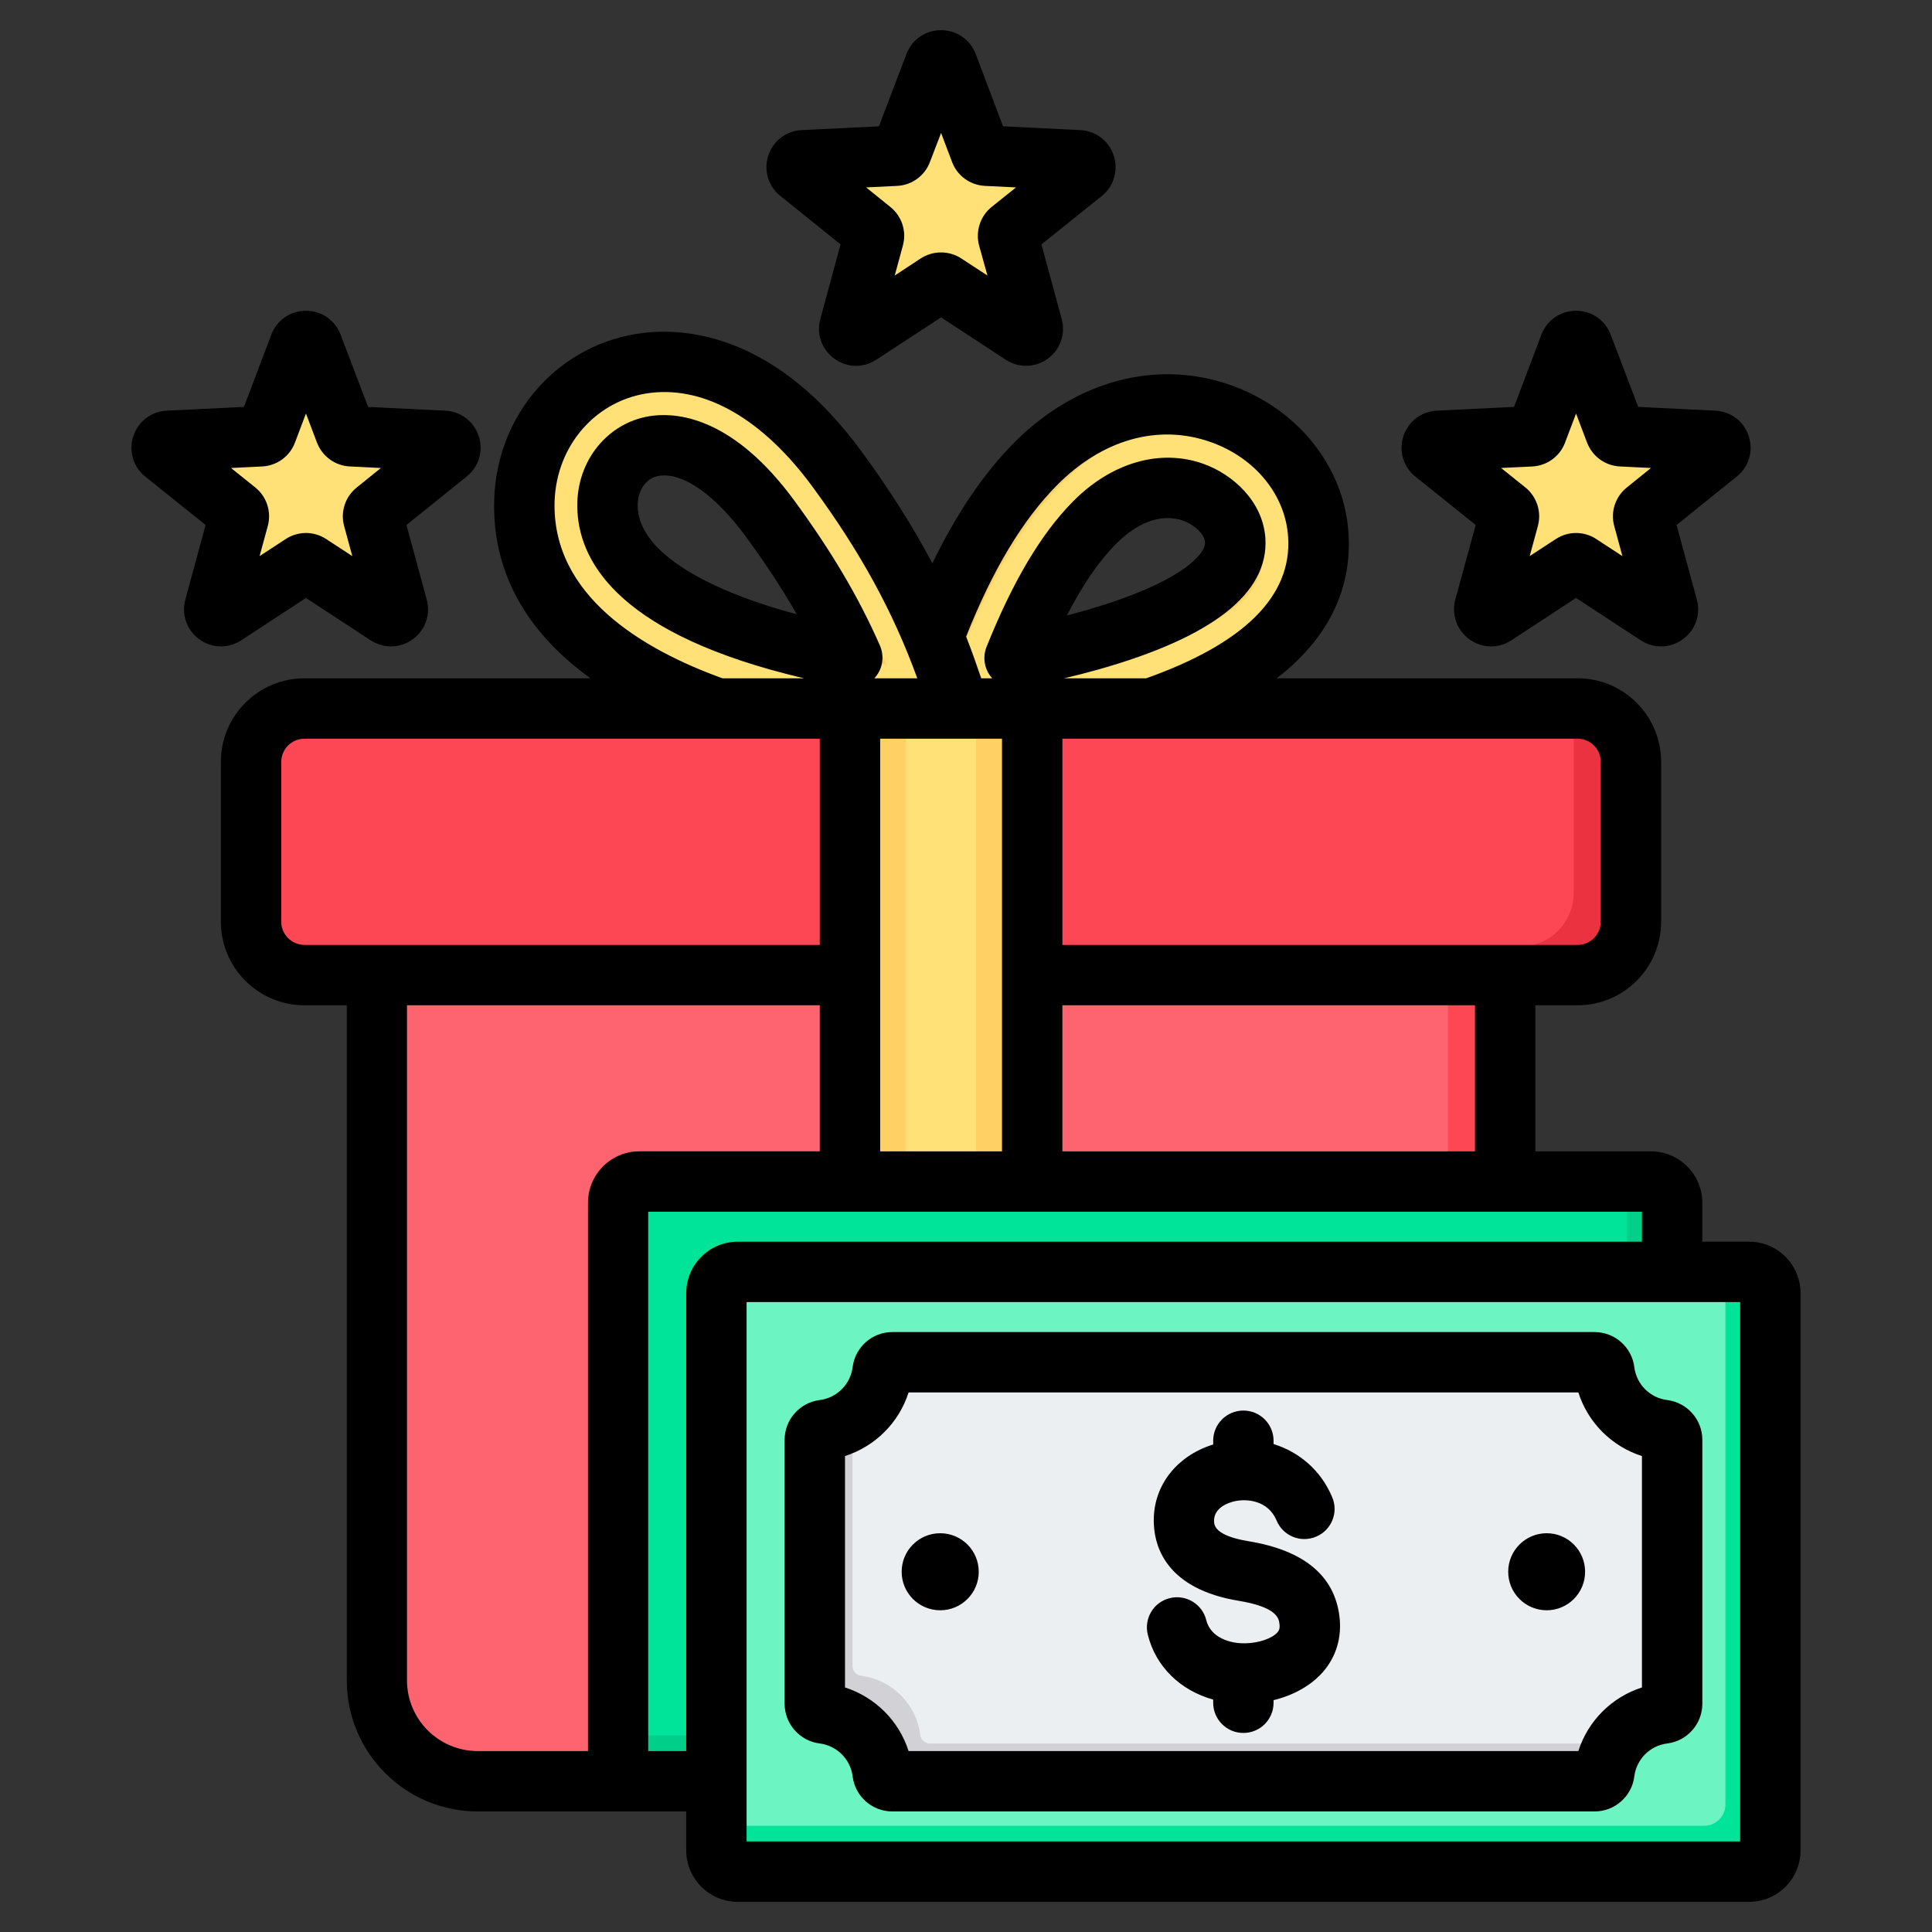
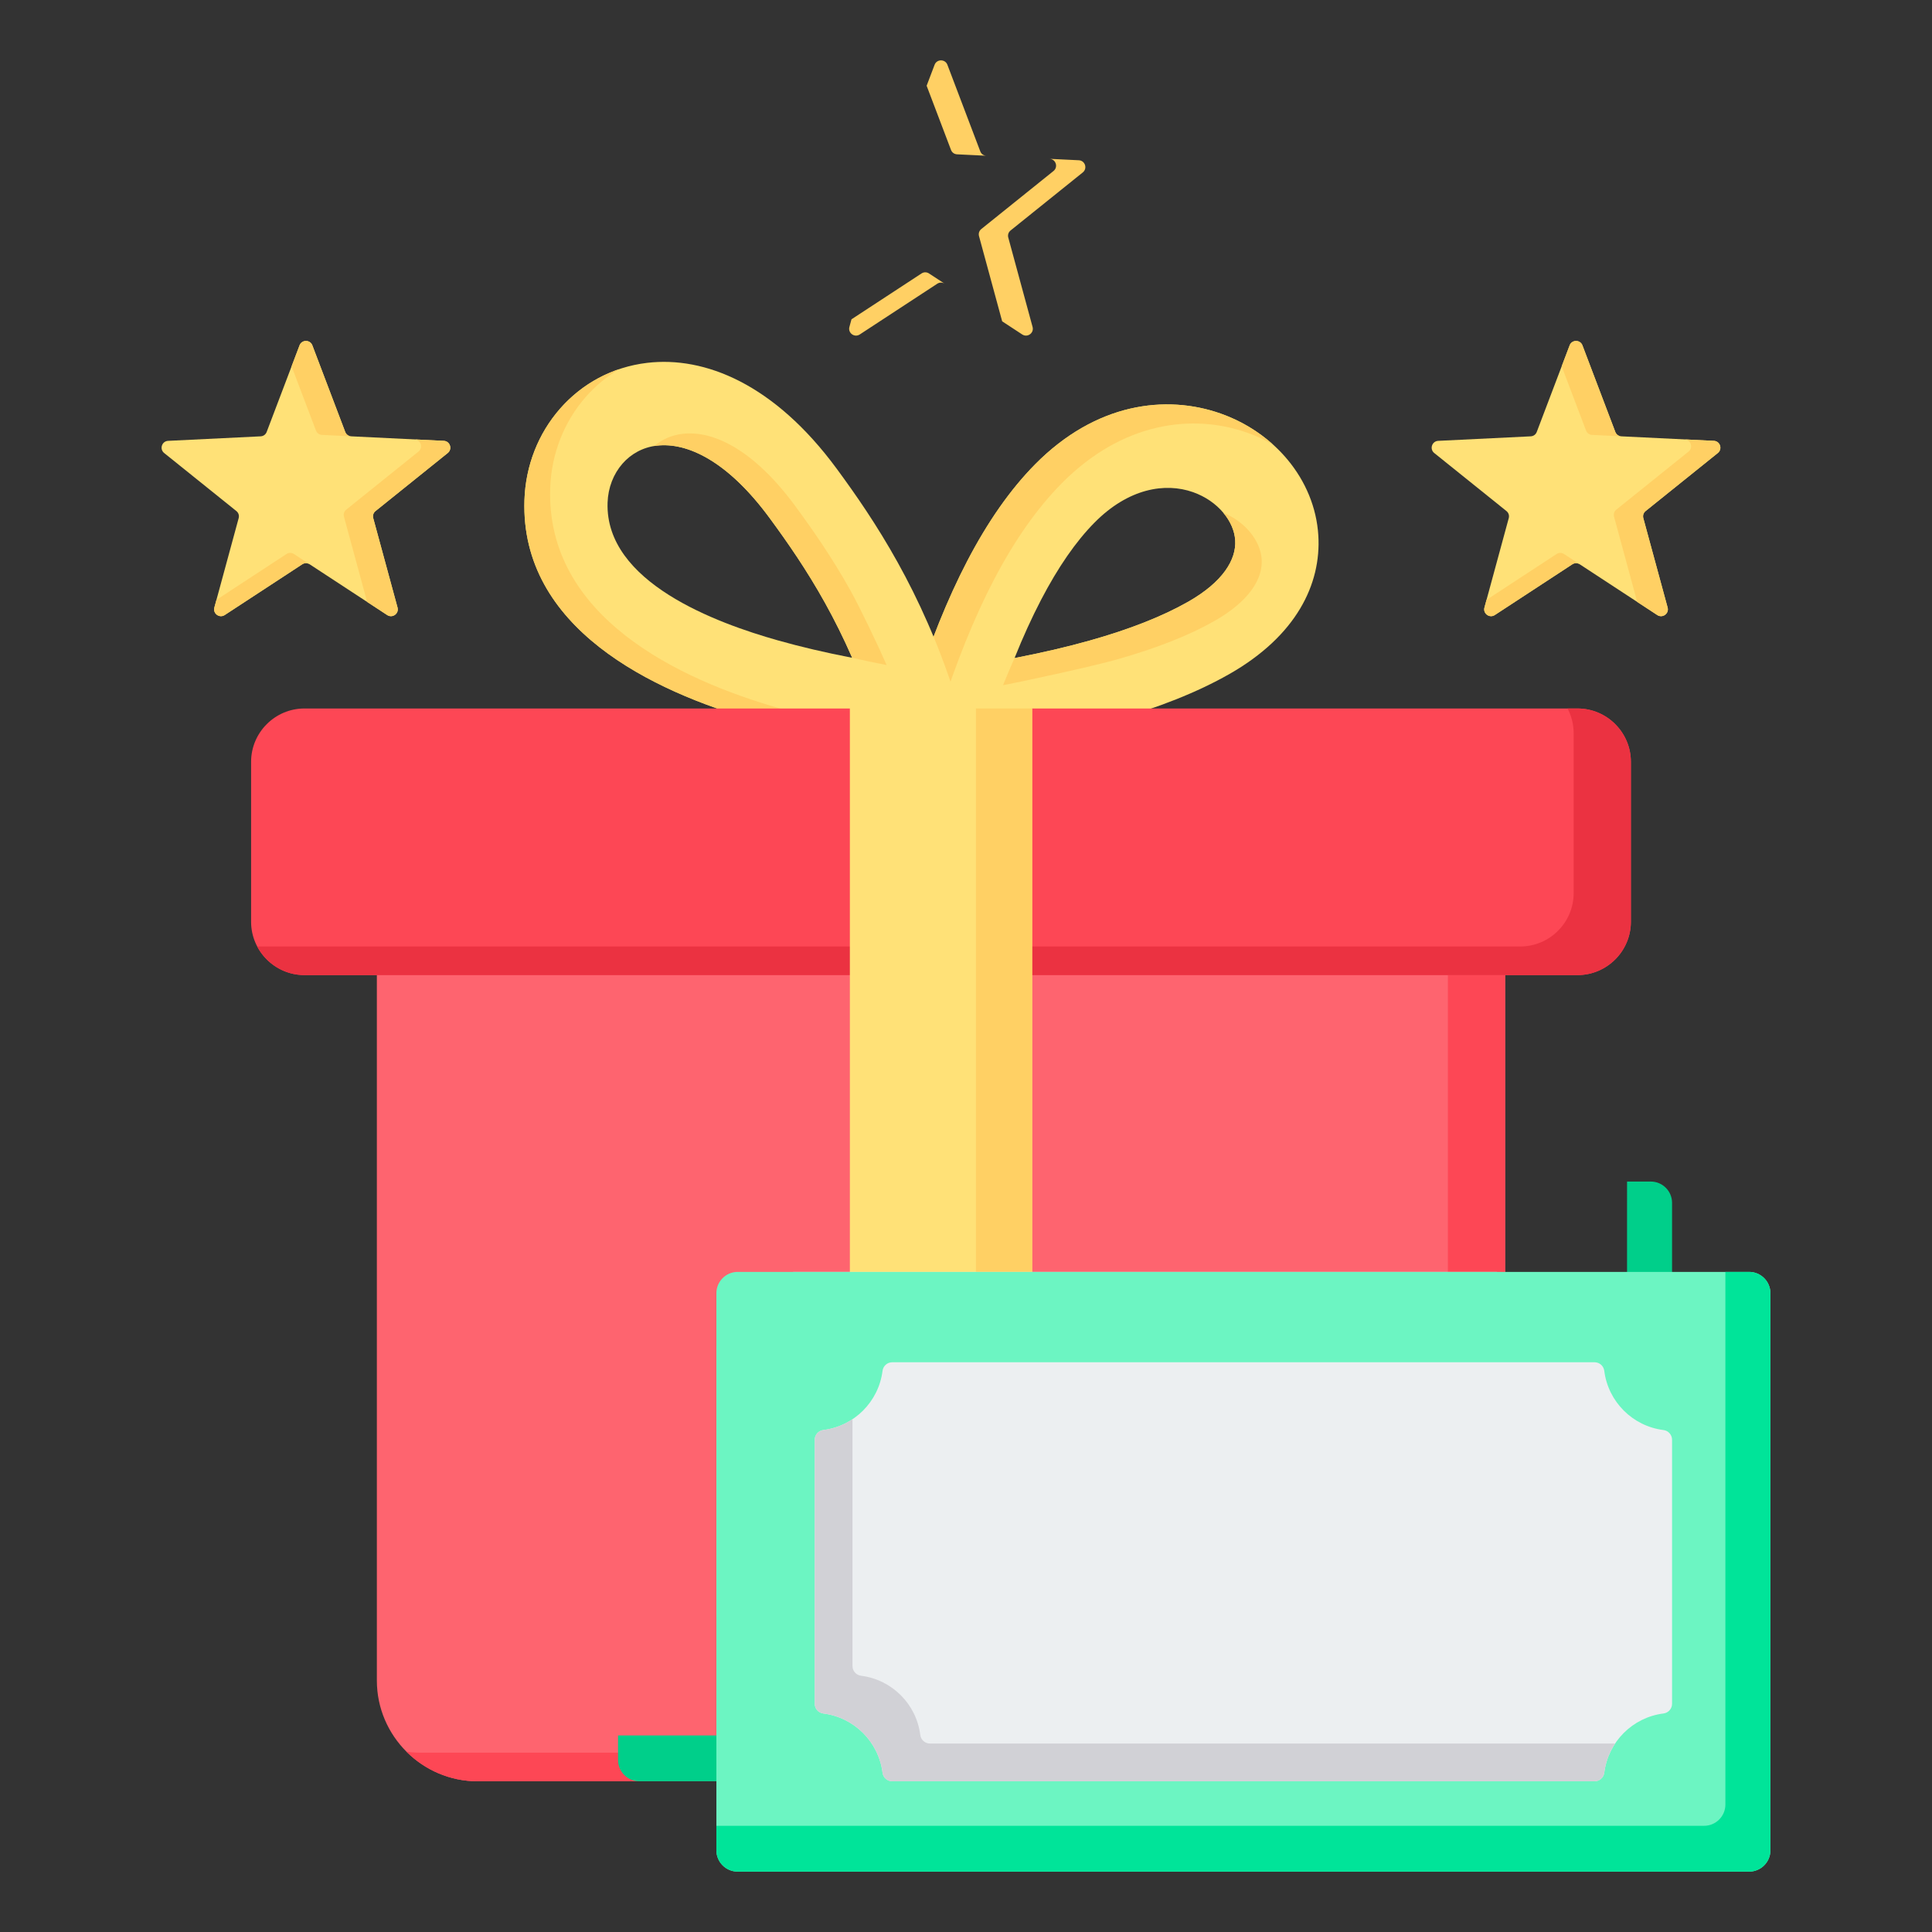
<svg xmlns="http://www.w3.org/2000/svg" id="Layer_1" enable-background="new 0 0 512 512" viewBox="0 0 512 512">
  <rect x="0" y="0" width="512" height="512" fill="#333333" stroke="none" />
  <g clip-rule="evenodd" fill-rule="evenodd">
    <g>
      <g>
        <path d="m325.704 178.68c-8.397 4.769-18.69 8.865-30.874 12.302-11.798 3.327-25.498 6.074-41.092 8.251-6.036.835-11.606-3.381-12.44-9.417-.268-1.94-.014-3.831.653-5.533 4.426-13.83 9.204-25.668 14.332-35.514 5.484-10.531 11.5-19.108 18.046-25.731 16.042-16.232 34.604-18.584 49.182-13.432 7.104 2.511 13.259 6.84 17.761 12.273 4.702 5.674 7.647 12.598 8.099 20.029.783 12.869-5.799 26.624-23.667 36.772zm-36.835-8.95c10.498-2.961 19.151-6.368 25.95-10.229 9.321-5.294 12.831-11.23 12.523-16.297-.155-2.548-1.279-5.06-3.089-7.243-2.01-2.425-4.811-4.377-8.086-5.534-7.362-2.602-17.107-1.041-26.116 8.075-4.935 4.993-9.655 11.814-14.158 20.461-2.444 4.692-4.787 9.836-7.029 15.43 7.243-1.391 13.912-2.945 20.005-4.663z" fill="#ffe177" />
        <path d="m249.797 199.069c-4.354-.983-7.852-4.57-8.5-9.252-.268-1.94-.014-3.831.653-5.533 4.426-13.83 9.204-25.668 14.332-35.514 5.484-10.531 11.5-19.108 18.046-25.731 16.042-16.232 34.604-18.584 49.182-13.432 5.21 1.842 9.91 4.662 13.822 8.177-2.143-1.225-4.419-2.272-6.803-3.114-14.578-5.152-33.14-2.8-49.182 13.432-6.546 6.623-12.562 15.201-18.046 25.731-5.128 9.846-9.905 21.684-14.331 35.514-.668 1.702-.922 3.593-.653 5.533.211 1.531.729 2.945 1.48 4.189zm74.379-63.199.077.091c1.809 2.183 2.934 4.695 3.088 7.243.309 5.066-3.201 11.003-12.522 16.297-6.798 3.861-15.451 7.268-25.95 10.229-6.093 1.719-12.762 3.273-20.005 4.664-1.036 2.307-2.052 4.702-3.048 7.187 7.243-1.392 23.979-5.069 30.072-6.788 10.498-2.961 19.151-6.367 25.95-10.229 9.321-5.294 12.831-11.23 12.522-16.296-.155-2.548-1.279-5.06-3.089-7.243-1.804-2.178-4.245-3.974-7.095-5.155z" fill="#ffd064" />
-         <path d="m206.191 169.719c5.993 1.693 12.542 3.227 19.647 4.604-2.305-5.279-4.726-10.098-7.183-14.521-4.895-8.813-10.037-16.179-14.691-22.508-11.099-15.092-21.822-20.147-29.93-19.192-3.672.432-6.819 2.193-9.075 4.774-2.372 2.714-3.815 6.342-3.946 10.348-.687 21.106 28.869 31.889 45.178 36.495zm-5.961 21.252c-27.541-7.778-62.349-24.612-61.246-58.441.3-9.221 3.734-17.7 9.388-24.17 5.77-6.602 13.8-11.103 23.157-12.204 15.16-1.784 33.617 5.499 50.232 28.091 5.022 6.829 10.615 14.861 16.159 24.841 5.43 9.776 10.715 21.306 15.178 35.187.67 1.704.925 3.598.656 5.541-.835 6.036-6.405 10.252-12.44 9.417-15.596-2.177-29.291-4.931-41.084-8.262z" fill="#ffe177" />
+         <path d="m206.191 169.719c5.993 1.693 12.542 3.227 19.647 4.604-2.305-5.279-4.726-10.098-7.183-14.521-4.895-8.813-10.037-16.179-14.691-22.508-11.099-15.092-21.822-20.147-29.93-19.192-3.672.432-6.819 2.193-9.075 4.774-2.372 2.714-3.815 6.342-3.946 10.348-.687 21.106 28.869 31.889 45.178 36.495zm-5.961 21.252c-27.541-7.778-62.349-24.612-61.246-58.441.3-9.221 3.734-17.7 9.388-24.17 5.77-6.602 13.8-11.103 23.157-12.204 15.16-1.784 33.617 5.499 50.232 28.091 5.022 6.829 10.615 14.861 16.159 24.841 5.43 9.776 10.715 21.306 15.178 35.187.67 1.704.925 3.598.656 5.541-.835 6.036-6.405 10.252-12.44 9.417-15.596-2.177-29.291-4.931-41.084-8.262" fill="#ffe177" />
        <path d="m200.23 190.971c-27.541-7.778-62.349-24.612-61.246-58.441.3-9.221 3.734-17.7 9.388-24.17 4.174-4.776 9.532-8.452 15.719-10.537-3.352 1.985-6.344 4.492-8.894 7.409-5.654 6.47-9.088 14.949-9.388 24.17-1.102 33.829 33.705 50.663 61.246 58.441 11.794 3.331 25.489 6.084 41.084 8.262.819.113 1.629.133 2.42.068-2.357 2.313-5.721 3.548-9.245 3.06-15.596-2.177-29.291-4.931-41.084-8.262zm25.608-16.649c2.934.673 5.978 1.315 9.131 1.926-2.305-5.279-7.031-15.152-9.489-19.576-4.895-8.813-10.036-16.179-14.69-22.508-11.099-15.092-21.822-20.146-29.93-19.193-2.88.339-5.436 1.494-7.493 3.222.22-.036.443-.068.668-.094 8.107-.954 18.831 4.1 29.93 19.192 4.654 6.329 9.795 13.696 14.691 22.508 2.456 4.425 4.877 9.244 7.182 14.523z" fill="#ffd064" />
        <path d="m99.87 246.798h299.004v198.555c0 14.689-12.018 26.704-26.707 26.704h-245.591c-14.688 0-26.705-12.016-26.705-26.704v-198.555z" fill="#fe646f" />
        <path d="m383.706 246.798h15.168v198.555c0 14.689-12.018 26.705-26.706 26.705h-245.592c-7.343 0-14.018-3.004-18.859-7.842 1.207.169 2.439.258 3.69.258h245.593c14.689 0 26.706-12.016 26.706-26.705z" fill="#fd4755" />
        <path d="m80.67 258.407h337.405c7.77 0 14.127-6.357 14.127-14.127v-42.396c0-7.77-6.357-14.127-14.127-14.127h-337.405c-7.77 0-14.127 6.357-14.127 14.127v42.396c-.001 7.77 6.357 14.127 14.127 14.127z" fill="#fd4755" />
        <path d="m80.67 258.407h337.405c7.77 0 14.127-6.357 14.127-14.127v-42.396c0-7.77-6.357-14.127-14.127-14.127h-2.659c1.032 1.959 1.618 4.186 1.618 6.543v42.396c0 7.77-6.357 14.127-14.127 14.127h-334.747c2.371 4.499 7.097 7.584 12.51 7.584z" fill="#eb3241" />
        <path d="m225.223 186.596h48.3v285.461h-48.3z" fill="#ffe177" />
        <g fill="#ffd064">
          <path d="m258.634 187.756h14.888v284.3h-14.888z" />
-           <path d="m225.223 187.756h14.888v284.3h-14.888z" />
        </g>
      </g>
      <g>
-         <path d="m169.421 313.124h268.062c3.102 0 5.631 2.53 5.631 5.631v147.67c0 3.101-2.53 5.631-5.631 5.631h-268.062c-3.101 0-5.631-2.53-5.631-5.631v-147.67c0-3.101 2.529-5.631 5.631-5.631z" fill="#00e499" />
        <path d="m431.185 313.124h6.298c3.102 0 5.631 2.53 5.631 5.631v147.67c0 3.101-2.53 5.631-5.631 5.631h-268.062c-3.101 0-5.631-2.53-5.631-5.631v-6.513h261.764c3.101 0 5.631-2.53 5.631-5.631z" fill="#00cf8a" />
        <path d="m210.402 337.067h186.101c1.321 0 2.42.97 2.585 2.281 1.028 8.176 7.508 14.657 15.684 15.684 1.31.165 2.28 1.264 2.28 2.585v69.947c0 1.321-.97 2.42-2.28 2.585-8.177 1.027-14.657 7.508-15.684 15.684-.165 1.31-1.264 2.281-2.585 2.281h-186.101c-1.321 0-2.42-.97-2.585-2.281-1.028-8.176-7.508-14.657-15.684-15.684-1.311-.165-2.281-1.264-2.281-2.585v-69.947c0-1.321.97-2.42 2.281-2.585 8.176-1.027 14.657-7.508 15.684-15.684.165-1.31 1.264-2.281 2.585-2.281z" fill="#eceff1" />
-         <path d="m401.956 438.113c-1.505 2.267-2.513 4.892-2.868 7.72-.165 1.31-1.264 2.281-2.585 2.281h-186.101c-1.321 0-2.42-.97-2.585-2.281-1.028-8.176-7.508-14.657-15.684-15.684-1.311-.165-2.281-1.264-2.281-2.585v-69.947c0-1.321.97-2.42 2.281-2.585 2.828-.355 5.453-1.363 7.72-2.868v65.399c0 1.321.97 2.42 2.281 2.585 8.177 1.027 14.657 7.508 15.684 15.684.165 1.31 1.264 2.28 2.585 2.28h181.553z" fill="#d1d1d6" />
        <path d="m223.097 382.383c5.637 0 10.207 4.57 10.207 10.207s-4.57 10.207-10.207 10.207-10.207-4.57-10.207-10.207c-.001-5.637 4.57-10.207 10.207-10.207zm160.711 0c5.637 0 10.207 4.57 10.207 10.207s-4.57 10.207-10.207 10.207-10.207-4.57-10.207-10.207c-.001-5.637 4.569-10.207 10.207-10.207zm-56.828-9.553c1.708 4.073-.208 8.76-4.281 10.469-4.073 1.708-8.76-.208-10.469-4.281-1.182-2.816-3.423-4.44-5.882-5.064-1.68-.426-3.425-.454-5.037-.13-1.517.306-2.895.908-3.949 1.765-1.094.889-1.788 2.16-1.712 3.722.061 1.266.763 2.162 1.744 2.802 1.908 1.246 4.698 1.964 7.39 2.406 4.617.758 9.682 2.038 14.001 4.645 5.252 3.171 9.214 7.956 10.11 15.333.064.524.105 1.198.124 2.01.163 6.856-2.946 11.95-7.62 15.496-2.906 2.205-6.393 3.712-9.946 4.591v.715c0 4.418-3.582 8-8 8s-8-3.582-8-8v-.883c-2.727-.759-5.318-1.91-7.636-3.454-4.646-3.094-8.207-7.665-9.715-13.717-1.053-4.28 1.564-8.603 5.844-9.656s8.603 1.564 9.656 5.844c.458 1.838 1.57 3.246 3.028 4.217 2.018 1.344 4.652 1.984 7.353 1.92.402-.009.973-.059 1.709-.148 2.319-.281 4.575-.973 6.083-2.117.799-.606 1.332-1.417 1.308-2.434l-.061-.51c-.196-1.615-1.175-2.73-2.485-3.52-2.242-1.353-5.359-2.098-8.314-2.583-4.5-.739-9.415-2.104-13.515-4.781-5.028-3.282-8.641-8.151-8.993-15.427-.348-7.161 2.731-12.899 7.587-16.847 2.363-1.922 5.156-3.377 8.153-4.314v-1.027c0-4.418 3.582-8 8-8s8 3.582 8 8v.925c6.527 1.99 12.37 6.518 15.525 14.033z" fill="#6cf5c2" />
      </g>
      <g>
        <path d="m419.362 91.52 8.711 22.943c.262.69.871 1.132 1.608 1.168l24.512 1.195c1.667.081 2.349 2.181 1.048 3.227l-19.128 15.375c-.575.462-.808 1.179-.614 1.891l6.438 23.681c.438 1.611-1.349 2.908-2.745 1.994l-20.533-13.441c-.617-.404-1.371-.404-1.988 0l-20.533 13.441c-1.396.914-3.183-.383-2.745-1.994l6.438-23.682c.194-.712-.039-1.428-.614-1.89l-19.128-15.374c-1.301-1.045-.618-3.146 1.049-3.227l24.512-1.195c.737-.036 1.346-.479 1.608-1.168l8.711-22.943c.589-1.552 2.804-1.552 3.393-.001z" fill="#ffe177" />
        <path d="m446.444 116.448 7.748.378c1.667.081 2.349 2.181 1.048 3.227l-19.128 15.375c-.575.462-.808 1.179-.614 1.89l6.438 23.682c.438 1.61-1.349 2.908-2.745 1.994l-5.313-3.478-6.138-22.576c-.194-.712.039-1.428.614-1.89l19.128-15.375c1.299-1.044.622-3.138-1.038-3.227zm-27.082-24.928 8.711 22.943c.26.684.862 1.125 1.591 1.167l-7.74-.377c-.737-.036-1.346-.479-1.608-1.168l-6.456-17.006 2.111-5.559c.587-1.551 2.802-1.551 3.391 0zm-.703 58.032c-.617-.404-1.371-.404-1.988 0l-20.533 13.441c-1.397.914-3.183-.383-2.745-1.994l.551-2.027 18.559-12.149c.617-.404 1.371-.404 1.988 0z" fill="#ffd064" />
      </g>
      <g>
-         <path d="m251.069 17.163 8.711 22.943c.262.69.871 1.132 1.608 1.168l24.512 1.196c1.667.081 2.349 2.181 1.048 3.227l-19.128 15.374c-.575.462-.808 1.179-.614 1.89l6.438 23.681c.438 1.611-1.348 2.908-2.745 1.994l-20.533-13.441c-.617-.404-1.37-.404-1.988 0l-20.533 13.441c-1.396.914-3.183-.383-2.745-1.994l6.438-23.681c.194-.712-.039-1.428-.614-1.89l-19.128-15.374c-1.301-1.046-.618-3.146 1.049-3.227l24.512-1.195c.737-.036 1.346-.479 1.608-1.168l8.711-22.943c.589-1.552 2.804-1.552 3.393-.001z" fill="#ffe177" />
        <path d="m278.151 42.092 7.748.378c1.667.081 2.349 2.181 1.048 3.227l-19.127 15.374c-.575.462-.808 1.179-.614 1.89l6.438 23.681c.438 1.61-1.348 2.908-2.745 1.994l-5.313-3.478-6.138-22.576c-.194-.712.039-1.428.614-1.89l19.128-15.375c1.298-1.042.621-3.136-1.039-3.225zm-27.082-24.929 8.711 22.943c.26.684.862 1.125 1.591 1.167l-7.74-.377c-.737-.036-1.346-.479-1.608-1.168l-6.456-17.006 2.111-5.559c.587-1.551 2.802-1.551 3.391 0zm-.703 58.033c-.617-.404-1.371-.404-1.988 0l-20.533 13.441c-1.397.914-3.183-.383-2.745-1.994l.551-2.026 18.558-12.149c.617-.404 1.371-.404 1.988 0z" fill="#ffd064" />
      </g>
      <g>
        <path d="m82.776 91.52 8.711 22.943c.262.69.871 1.132 1.608 1.168l24.512 1.195c1.667.081 2.349 2.181 1.049 3.227l-19.128 15.375c-.575.462-.808 1.179-.614 1.891l6.438 23.681c.438 1.611-1.348 2.908-2.745 1.994l-20.533-13.441c-.617-.404-1.37-.404-1.988 0l-20.533 13.441c-1.396.914-3.183-.383-2.745-1.994l6.438-23.682c.194-.712-.039-1.428-.614-1.89l-19.128-15.374c-1.301-1.045-.618-3.146 1.049-3.227l24.512-1.195c.737-.036 1.346-.479 1.608-1.168l8.711-22.943c.588-1.552 2.803-1.552 3.392-.001z" fill="#ffe177" />
        <path d="m109.859 116.448 7.748.378c1.667.081 2.349 2.181 1.049 3.227l-19.128 15.375c-.575.462-.808 1.179-.614 1.89l6.438 23.682c.438 1.61-1.348 2.908-2.745 1.994l-5.313-3.478-6.138-22.576c-.194-.712.039-1.428.614-1.89l19.128-15.375c1.298-1.044.62-3.138-1.039-3.227zm-27.083-24.928 8.711 22.943c.26.684.862 1.125 1.591 1.167l-7.74-.377c-.737-.036-1.346-.479-1.608-1.168l-6.456-17.006 2.111-5.559c.587-1.551 2.802-1.551 3.391 0zm-.703 58.032c-.617-.404-1.371-.404-1.988 0l-20.533 13.441c-1.397.914-3.183-.383-2.745-1.994l.551-2.027 18.558-12.149c.617-.404 1.371-.404 1.988 0z" fill="#ffd064" />
      </g>
      <g>
        <path d="m195.483 337.068h268.062c3.102 0 5.631 2.53 5.631 5.631v147.67c0 3.101-2.53 5.631-5.631 5.631h-268.062c-3.101 0-5.631-2.53-5.631-5.631v-147.67c0-3.102 2.53-5.631 5.631-5.631z" fill="#6cf5c2" />
        <path d="m457.247 337.068h6.298c3.102 0 5.631 2.53 5.631 5.631v147.67c0 3.101-2.53 5.631-5.631 5.631h-268.062c-3.101 0-5.631-2.53-5.631-5.631v-6.513h261.764c3.101 0 5.631-2.53 5.631-5.631z" fill="#00e499" />
        <path d="m236.464 361.011h186.101c1.321 0 2.42.97 2.585 2.28 1.028 8.177 7.508 14.657 15.684 15.684 1.31.165 2.28 1.264 2.28 2.585v69.947c0 1.321-.97 2.42-2.28 2.585-8.177 1.027-14.656 7.508-15.684 15.684-.165 1.31-1.264 2.28-2.585 2.28h-186.101c-1.321 0-2.42-.97-2.585-2.28-1.028-8.177-7.508-14.657-15.684-15.684-1.311-.165-2.281-1.264-2.281-2.585v-69.947c0-1.321.97-2.42 2.281-2.585 8.176-1.027 14.656-7.508 15.684-15.684.165-1.31 1.264-2.28 2.585-2.28z" fill="#eceff1" />
        <path d="m428.018 462.057c-1.505 2.267-2.513 4.892-2.868 7.72-.165 1.31-1.264 2.28-2.585 2.28h-186.101c-1.321 0-2.42-.97-2.585-2.28-1.028-8.177-7.508-14.657-15.684-15.684-1.311-.165-2.281-1.264-2.281-2.585v-69.948c0-1.321.97-2.42 2.281-2.585 2.828-.355 5.453-1.363 7.72-2.868v65.399c0 1.321.97 2.42 2.281 2.585 8.177 1.027 14.657 7.508 15.684 15.684.165 1.31 1.264 2.28 2.585 2.28h181.553z" fill="#d1d1d6" />
      </g>
    </g>
-     <path d="m406.044 123.621c3.907-.188 7.343-2.669 8.708-6.322l2.918-7.71 2.918 7.705c1.412 3.657 4.801 6.138 8.708 6.321l8.237.405-6.401 5.168c-3.059 2.443-4.378 6.458-3.342 10.223l2.165 7.964-6.919-4.518c-1.6-1.069-3.483-1.605-5.366-1.605s-3.719.537-5.366 1.605l-6.919 4.518 2.165-7.964c1.036-3.766-.283-7.781-3.295-10.223l-6.448-5.168zm-30.972 2.664 16.004 12.84-5.413 19.774c-1.036 3.968.424 8.096 3.718 10.515 3.342 2.415 7.719 2.523 11.155.268l17.133-11.221 17.133 11.221c1.695 1.083 3.53 1.619 5.413 1.619 1.977 0 4.001-.631 5.742-1.888 3.342-2.419 4.801-6.543 3.719-10.52l-5.366-19.769 15.957-12.84c3.201-2.575 4.471-6.769 3.154-10.685-1.224-3.912-4.707-6.566-8.849-6.769l-20.428-.998-7.296-19.157c-1.459-3.841-5.036-6.321-9.178-6.321-4.095 0-7.719 2.481-9.178 6.321l-7.249 19.157-20.475.998c-4.095.202-7.578 2.857-8.849 6.769-1.271 3.918-.047 8.112 3.153 10.686zm-305.617-2.664c3.907-.188 7.343-2.678 8.708-6.322l2.918-7.715 2.918 7.705c1.412 3.653 4.801 6.142 8.708 6.326l8.237.405-6.401 5.168c-3.06 2.448-4.378 6.458-3.342 10.223l2.165 7.964-6.919-4.518c-3.248-2.142-7.484-2.142-10.732 0l-6.919 4.518 2.165-7.964c1.035-3.766-.282-7.781-3.295-10.223l-6.449-5.168zm-5.507 46.062 17.133-11.221 17.133 11.221c3.483 2.254 7.86 2.146 11.156-.273 3.342-2.414 4.801-6.547 3.718-10.515l-5.366-19.769 15.956-12.84c3.201-2.575 4.472-6.769 3.201-10.685-1.271-3.912-4.754-6.566-8.896-6.769l-20.428-.998-7.296-19.157c-1.459-3.841-5.036-6.321-9.178-6.321-4.095 0-7.719 2.481-9.179 6.321l-7.248 19.157-20.475.998c-4.095.202-7.578 2.857-8.849 6.769-1.271 3.916-.047 8.11 3.154 10.685l16.003 12.84-5.366 19.769c-1.083 3.968.377 8.101 3.672 10.515 1.742 1.262 3.765 1.892 5.79 1.892 1.835 0 3.717-.536 5.365-1.619zm173.825-120.421c3.86-.188 7.296-2.669 8.661-6.317l2.965-7.715 2.918 7.71c1.365 3.653 4.801 6.133 8.708 6.321l8.237.405-6.449 5.163c-3.059 2.448-4.33 6.458-3.342 10.228l2.212 7.959-6.919-4.518c-3.248-2.137-7.484-2.137-10.779 0l-6.872 4.518 2.165-7.959c1.036-3.77-.282-7.78-3.342-10.223l-6.402-5.168zm-30.972 2.669 15.956 12.835-5.366 19.778c-1.083 3.968.376 8.096 3.718 10.511 3.295 2.419 7.672 2.528 11.108.273l17.18-11.221 17.133 11.221c1.647 1.083 3.53 1.619 5.366 1.619 2.024 0 4.048-.635 5.789-1.892 3.295-2.415 4.754-6.543 3.672-10.515l-5.366-19.774 16.003-12.835c3.201-2.58 4.425-6.773 3.154-10.685-1.271-3.911-4.754-6.571-8.849-6.768l-20.475-.998-7.248-19.157c-1.459-3.841-5.083-6.326-9.179-6.326-4.142 0-7.719 2.485-9.178 6.326l-7.296 19.157-20.475.998c-4.095.197-7.578 2.857-8.849 6.768-1.269 3.912.002 8.105 3.202 10.685zm131.746 380.64c.329-.4.706-.941.518-2.231-.141-1.332-.518-4.429-10.779-6.109-18.874-3.102-22.216-13.998-22.499-20.221-.518-9.818 5.742-18.107 15.721-21.209v-.988c0-4.42 3.577-8.002 8.002-8.002 4.424 0 8.002 3.582 8.002 8.002v.875c6.872 2.123 12.614 7.074 15.533 14.083 1.741 4.071-.189 8.76-4.284 10.468-4.048 1.713-8.755-.198-10.449-4.279-2.307-5.512-8.096-5.799-11.155-5.107-1.318.297-5.601 1.567-5.413 5.385.047.923.188 3.733 9.131 5.201 14.685 2.41 22.781 9.132 24.099 19.971.659 5.521-.847 10.581-4.331 14.629-3.106 3.582-7.766 6.208-13.132 7.522v.687c0 4.425-3.577 8.002-8.002 8.002s-8.002-3.577-8.002-8.002v-.838c-8.661-2.41-15.203-8.68-17.321-17.18-1.083-4.288 1.506-8.628 5.789-9.701 4.283-1.068 8.661 1.539 9.696 5.823 1.177 4.688 6.354 6.246 10.402 6.138 3.579-.08 7.062-1.28 8.474-2.919zm-99.598-16.04c0-5.639 4.566-10.209 10.214-10.209s10.214 4.57 10.214 10.209-4.566 10.209-10.214 10.209-10.214-4.571-10.214-10.209zm160.74 0c0-5.639 4.566-10.209 10.214-10.209 5.601 0 10.167 4.57 10.167 10.209s-4.565 10.209-10.167 10.209c-5.648 0-10.214-4.571-10.214-10.209zm-175.755-30.661v61.321c8.002 2.57 14.309 8.858 16.851 16.86h177.497c2.542-8.002 8.849-14.29 16.85-16.86v-61.321c-8.002-2.556-14.309-8.858-16.85-16.86h-177.497c-2.542 8.002-8.849 14.29-16.851 16.86zm-6.73 76.162c4.566.569 8.19 4.17 8.755 8.741.659 5.291 5.178 9.277 10.496 9.277h186.11c5.366 0 9.884-3.987 10.544-9.277.565-4.57 4.142-8.171 8.755-8.741 5.272-.668 9.272-5.192 9.272-10.529v-69.94c0-5.342-4.001-9.861-9.272-10.529-4.613-.574-8.19-4.17-8.755-8.745-.659-5.286-5.178-9.277-10.544-9.277h-186.11c-5.319 0-9.837 3.992-10.496 9.277-.565 4.575-4.189 8.171-8.755 8.745-5.272.668-9.272 5.187-9.272 10.529v69.94c-.001 5.337 4 9.861 9.272 10.529zm243.957 25.968v-142.939h-263.302v142.939zm-279.306-145.302c0-7.517 6.119-13.636 13.65-13.636h239.627v-7.941h-263.35v142.929h10.073zm-26.029-23.948v145.301h-29.23c-10.308 0-18.733-8.387-18.733-18.7v-178.942h109.388v38.709h-47.822c-7.531.001-13.603 6.124-13.603 13.632zm-81.288-74.468v-42.395c0-3.38 2.777-6.128 6.166-6.128h136.547v54.652h-136.547c-3.389 0-6.166-2.749-6.166-6.129zm136.594-81.509c-.941-.249-1.836-.499-2.777-.753-12.002-3.389-39.82-12.954-39.349-28.533.141-3.37 2.024-6.971 5.978-7.441 6.213-.739 14.638 5.248 22.546 15.989 5.318 7.23 9.789 14.036 13.602 20.738zm-64.155-29.978c-.8 25.116 23.44 39.354 44.48 46.961h21.604c-3.106-.744-6.166-1.525-9.037-2.335-42.974-12.13-51.446-30.872-51.022-44.457.423-11.894 8.849-21.482 20.098-22.809 7.154-.833 21.557.946 37.326 22.4 9.932 13.532 17.18 25.784 22.782 38.568 1.177 2.725.753 5.884-1.13 8.204-.094.15-.236.287-.377.428h11.391c-6.402-17.674-15.156-33.602-27.771-50.768-13.038-17.759-28.241-26.608-42.832-24.881-14.31 1.681-24.994 13.745-25.512 28.689zm135.747 30.313c4.189-8.105 8.472-14.375 13.038-18.978 4.424-4.476 9.225-6.839 13.697-6.839 1.412 0 2.777.221 4.048.683 3.106 1.097 5.742 3.662 5.836 5.719.188 3.106-6.354 10.934-32.619 18.338-1.318.366-2.636.723-4 1.077zm-2.684-34.446c-9.037 9.15-16.945 22.273-24.005 40.032 1.412 3.62 2.73 7.305 4.001 11.061h2.918c-.094-.09-.188-.174-.235-.268-1.883-2.259-2.353-5.356-1.271-8.067 6.966-17.373 14.45-29.978 22.922-38.54 10.167-10.294 23.064-14.022 34.455-9.993 7.813 2.749 15.909 9.95 16.521 19.835.847 14.492-14.027 26.175-44.292 34.709-2.871.809-5.884 1.586-9.037 2.325h21.746c25.935-9.211 38.596-21.779 37.608-37.359-.659-11.165-8.708-21.073-20.522-25.248-13.885-4.9-28.759-.706-40.809 11.513zm144.172 73.225v42.395c0 3.38-2.73 6.128-6.119 6.128h-136.546v-54.652h136.547c3.388.001 6.118 2.75 6.118 6.129zm-190.958-6.128h32.289v109.36h-32.289zm157.633 109.36h-109.34v-38.709h109.341v38.709zm72.675 23.944h-12.426v-10.313c0-7.507-6.119-13.631-13.65-13.631h-30.595v-38.709h11.202c12.191 0 22.122-9.927 22.122-22.127v-42.395c0-12.205-9.932-22.132-22.122-22.132h-79.781c.847-.645 1.694-1.304 2.495-1.977 11.814-10.11 17.415-22.339 16.568-36.356-1.083-17.589-13.321-33.042-31.207-39.354-19.628-6.952-41.138-1.21-57.518 15.349-8.002 8.11-15.156 18.634-21.558 31.88-5.225-9.898-11.438-19.651-18.874-29.79-22.405-30.486-45.704-32.689-57.612-31.291-22.217 2.612-38.879 21.139-39.632 44.056-.612 18.879 8.143 34.949 25.511 47.483h-75.781c-12.238 0-22.169 9.927-22.169 22.132v42.395c0 12.2 9.931 22.127 22.169 22.127h11.202v178.941c0 19.138 15.533 34.699 34.69 34.699h55.259v10.322c0 7.507 6.119 13.631 13.65 13.631h268.057c7.531 0 13.603-6.124 13.603-13.631v-147.674c0-7.516-6.072-13.635-13.603-13.635z" />
  </g>
</svg>